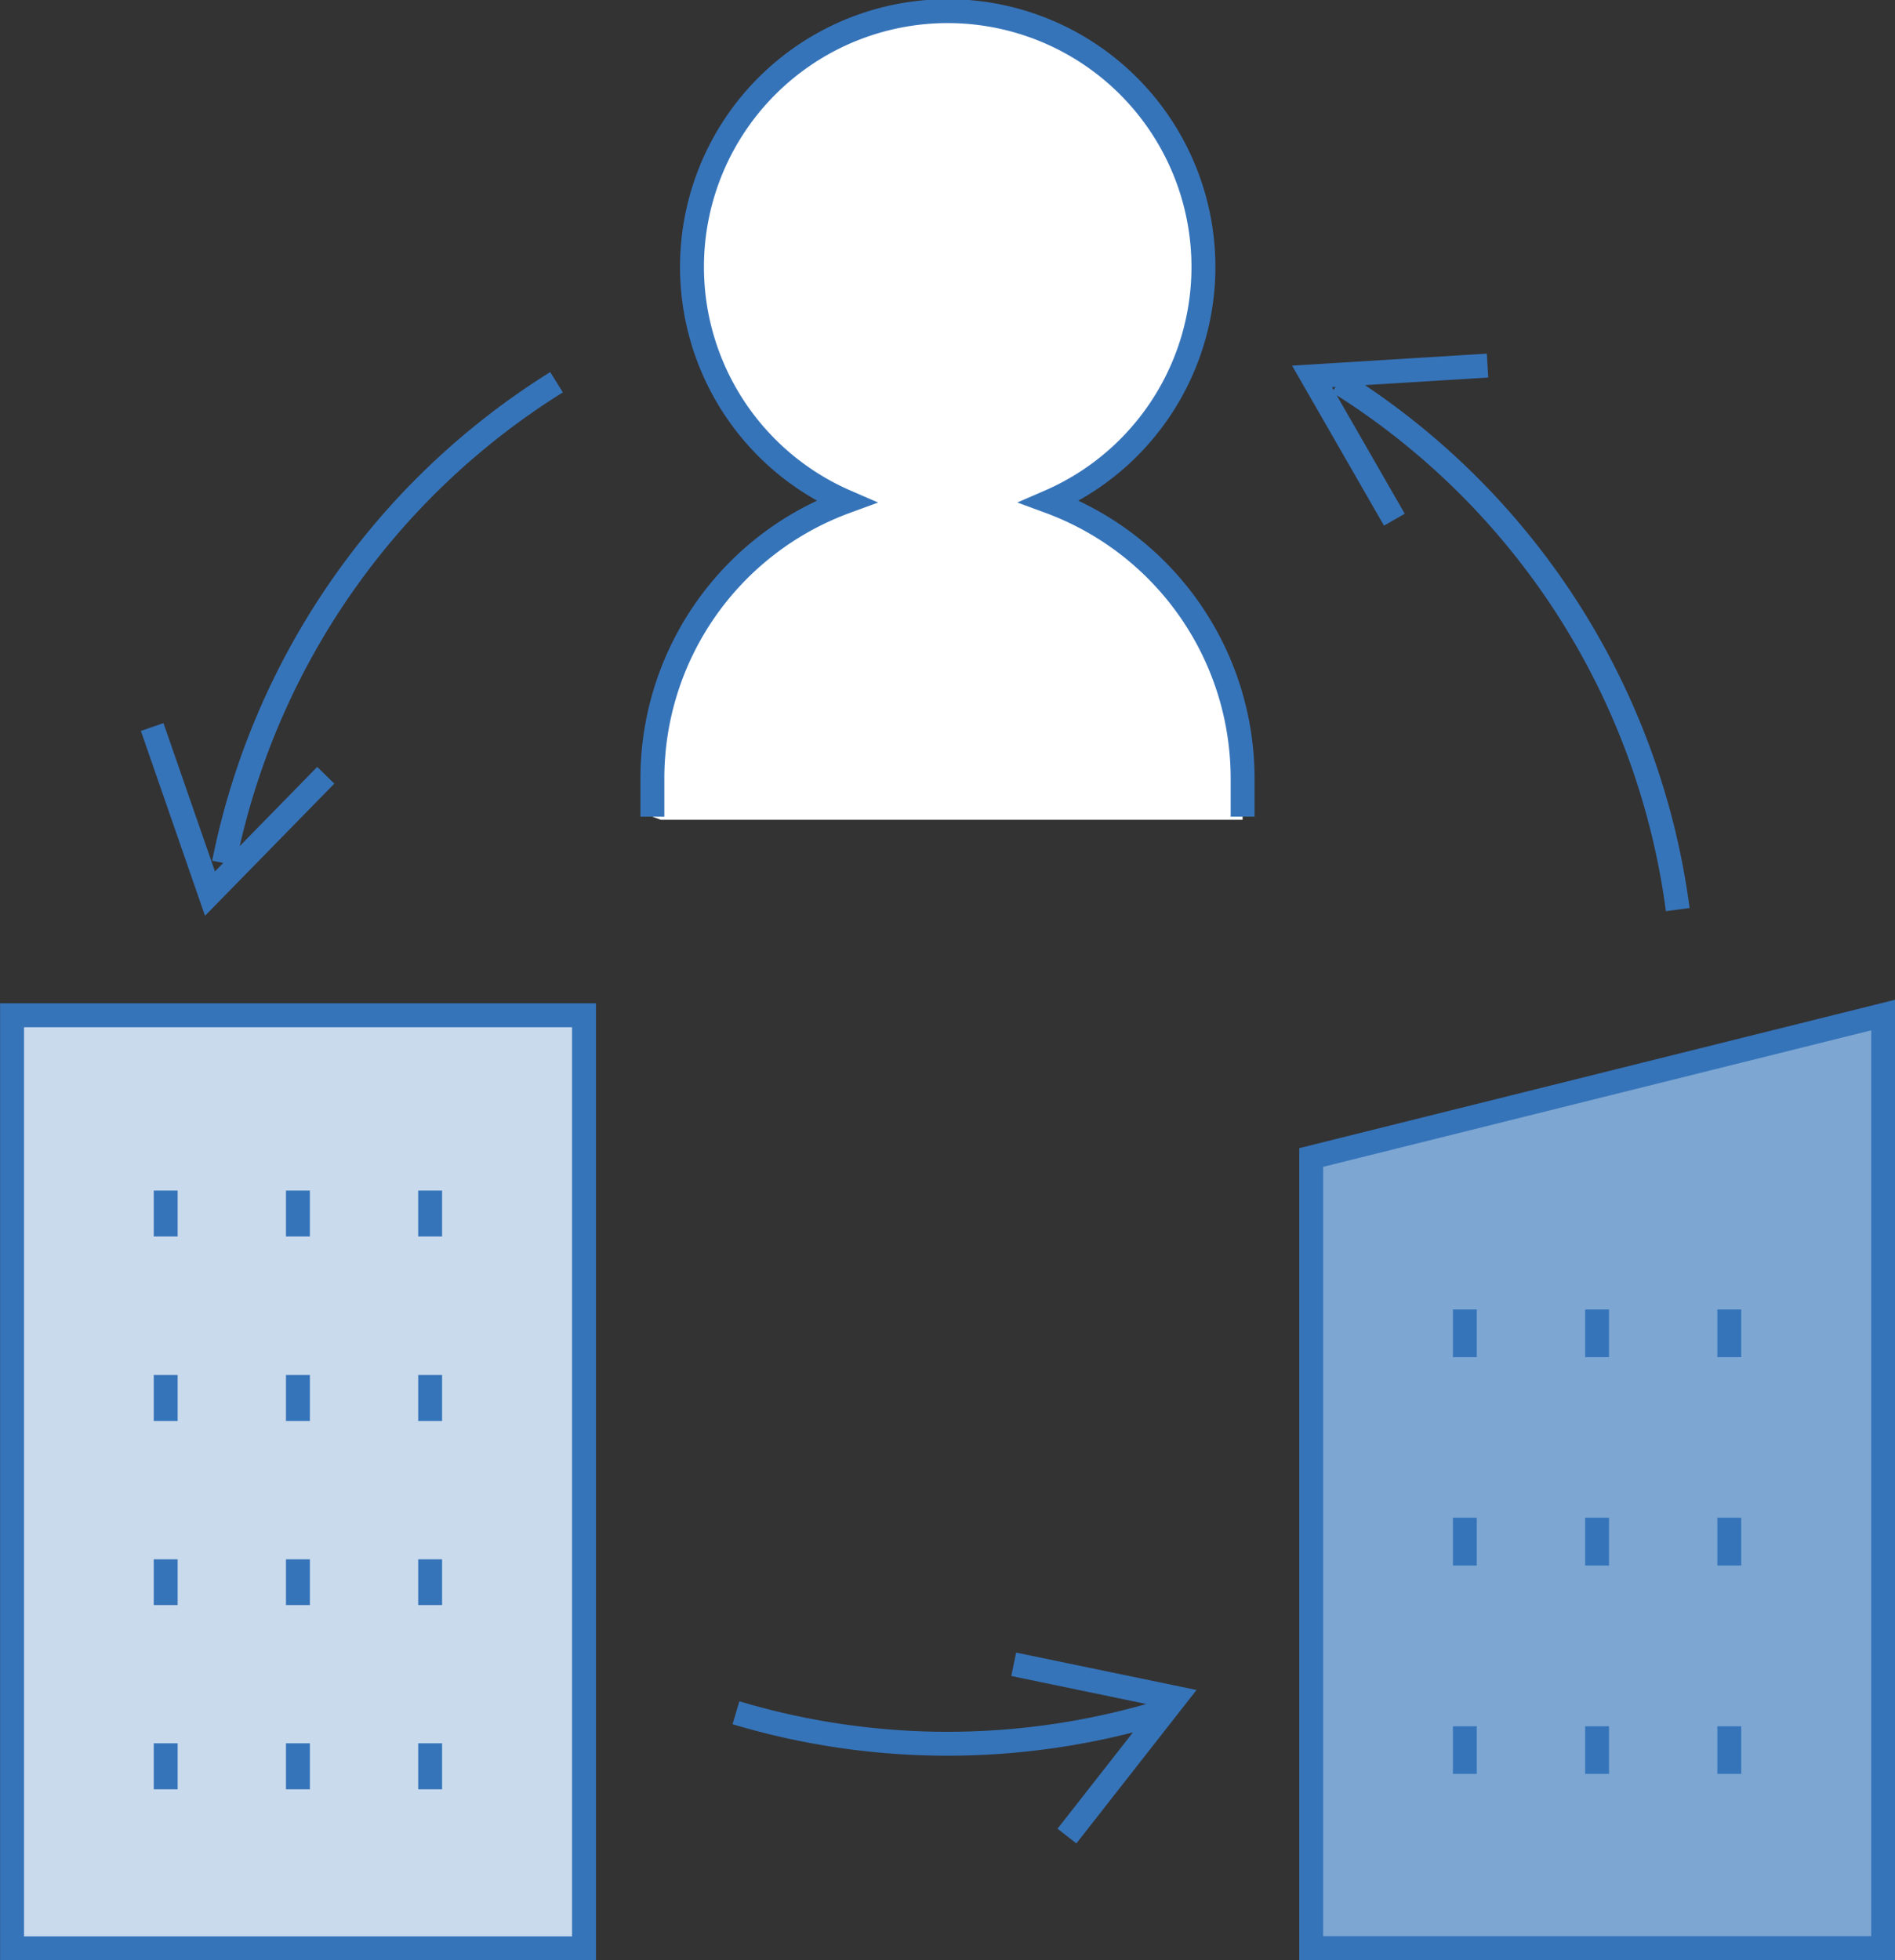
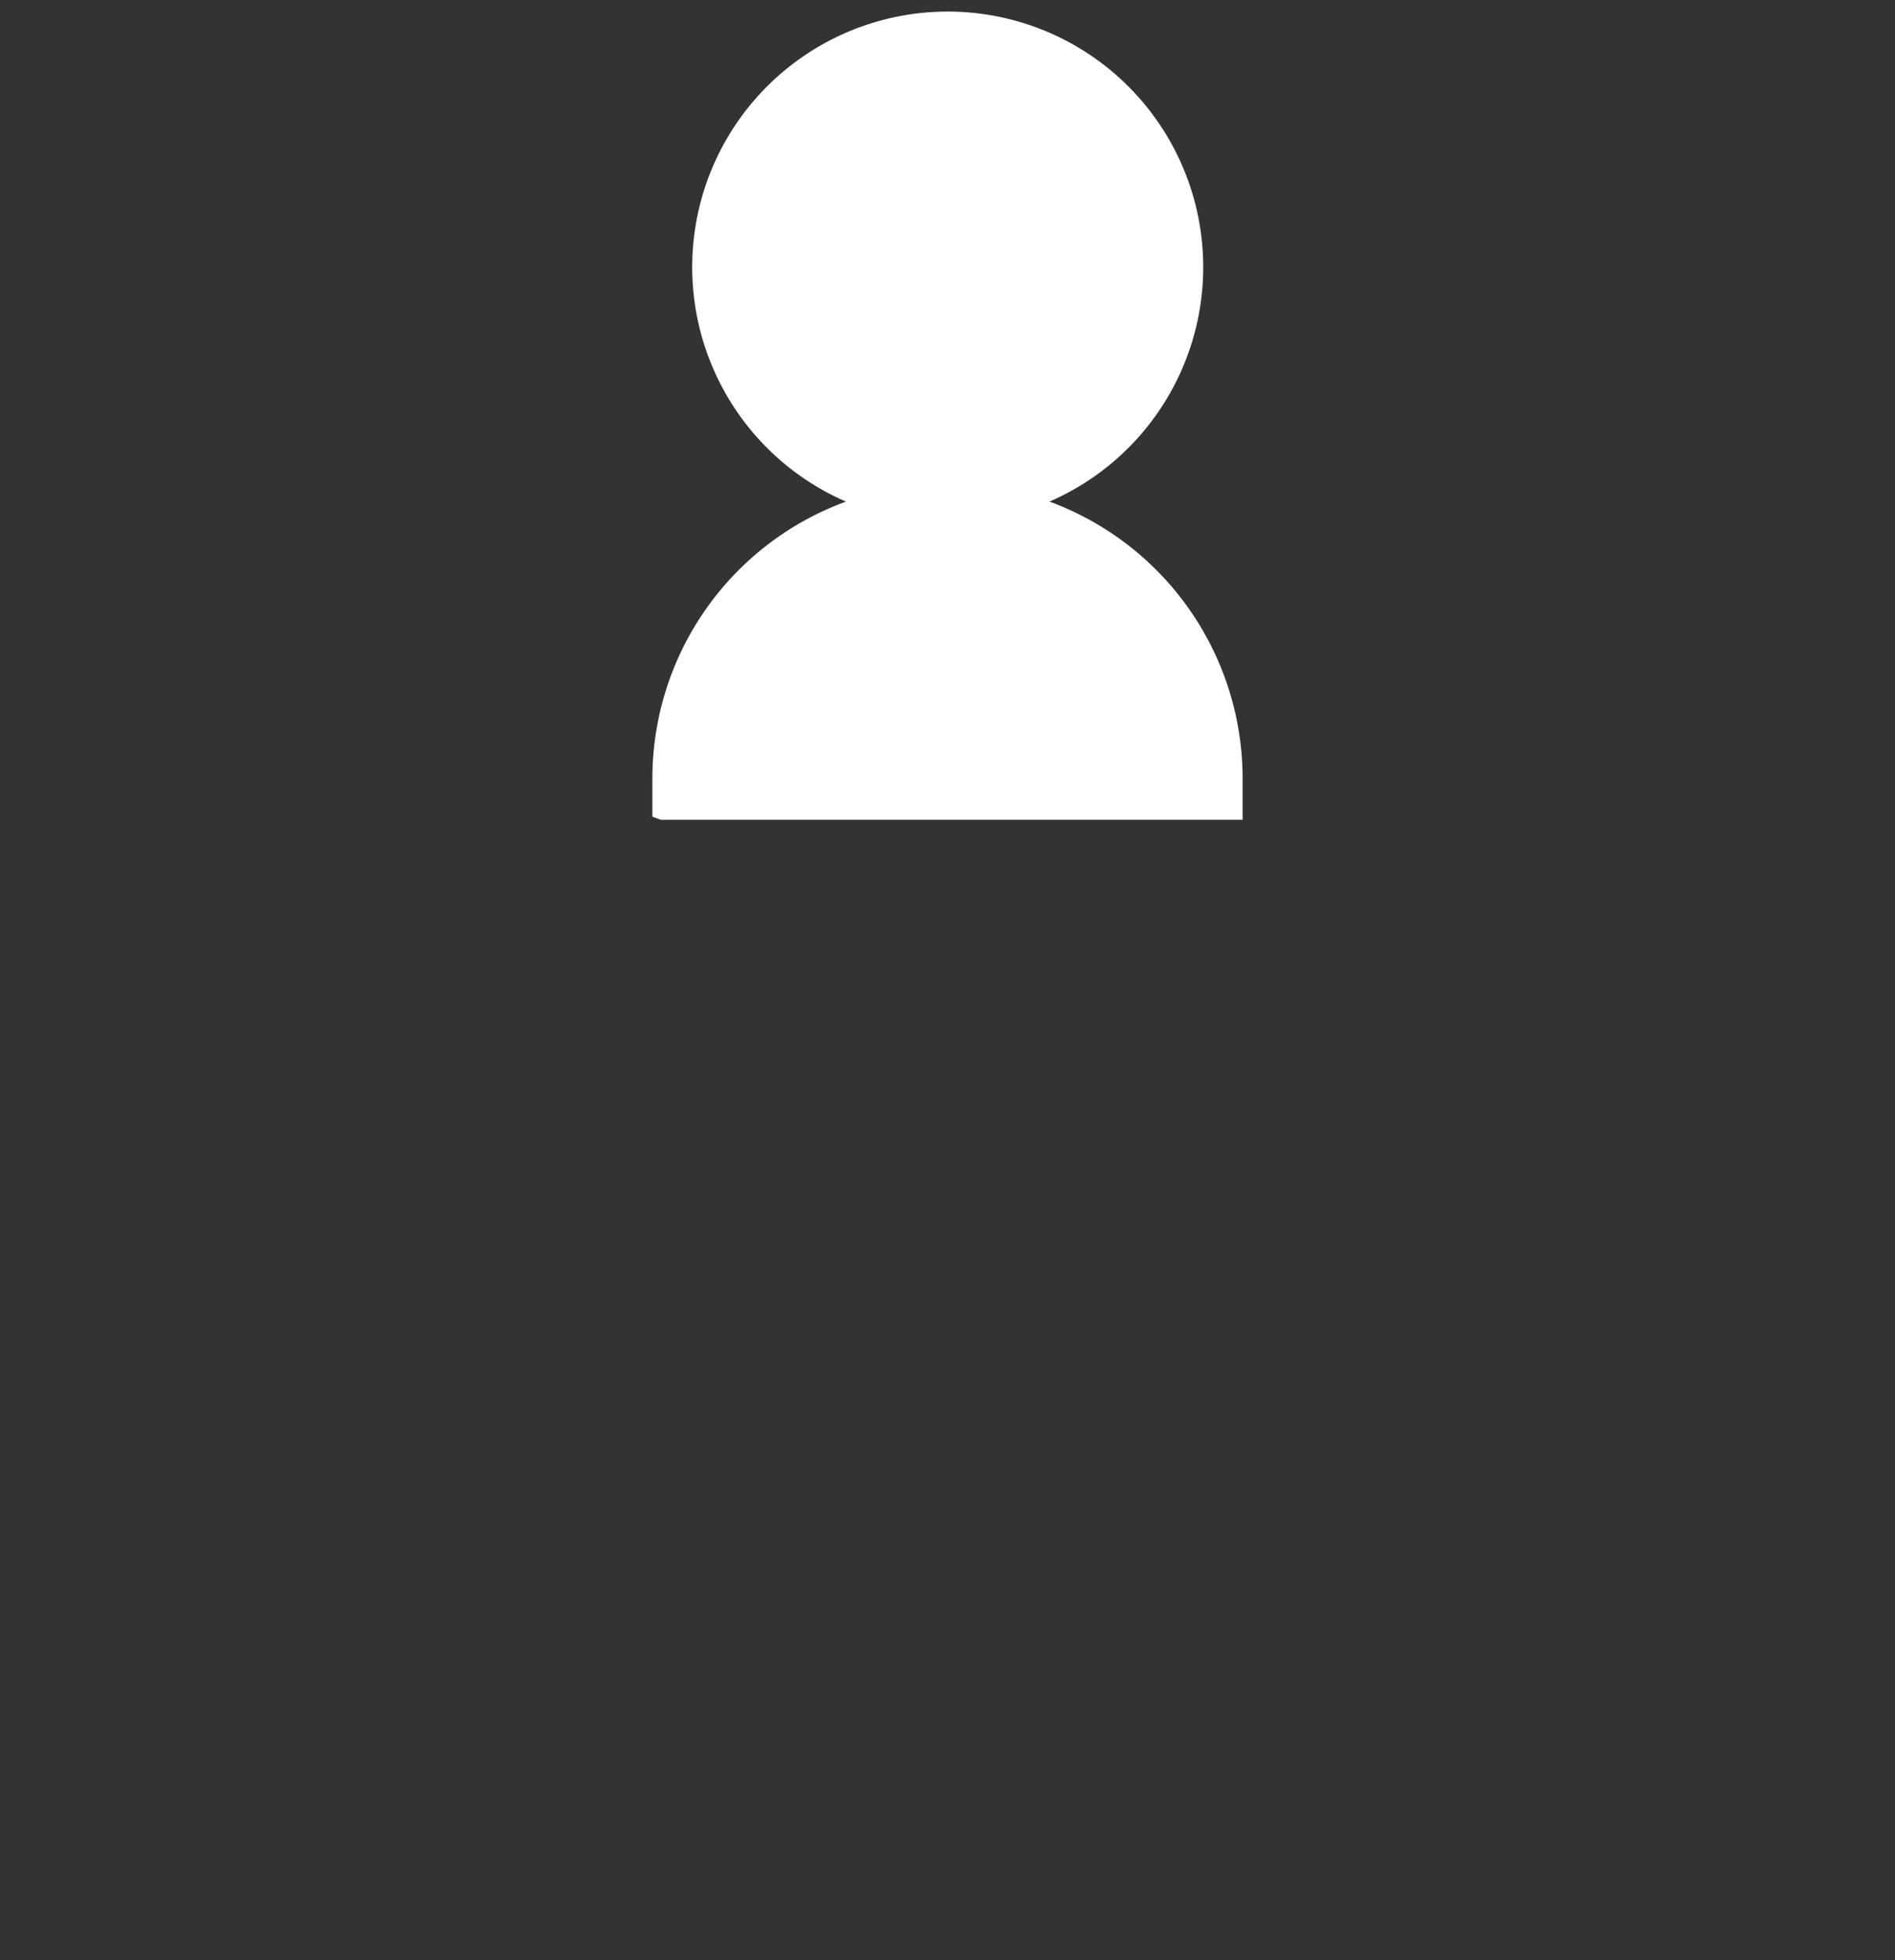
<svg xmlns="http://www.w3.org/2000/svg" width="91.15" height="94.26">
  <rect width="100%" height="100%" fill="#333333" stroke="none" />
  <g data-name="レイヤー 2">
-     <path fill="#7da7d2" d="M90.58 48.81v44.87H63.07V55.66l27.51-6.85z" />
    <path d="M59.77 38.45v.97H31.78l-.4-.15v-1.84a14.18 14.18 0 019.31-13.31 12.29 12.29 0 119.79 0 14.19 14.19 0 019.29 13.31z" fill="#fff" />
-     <path fill="#c9daec" d="M.58 48.82h27.51v44.87H.58z" />
-     <path d="M67.07 24.99l-3.96-6.89 8.44-.52M48.76 80.03l7.77 1.61-5.21 6.65M15.67 37.28l-5.57 5.69-2.78-8.01m52.45 4.31v-1.84a14.19 14.19 0 00-9.29-13.31 12.3 12.3 0 10-9.79 0 14.18 14.18 0 00-9.31 13.31v1.84M.58 48.82h27.51v44.87H.58zm7.39 8.43v2.21m6.36-2.21v2.21m6.36-2.21v2.21M7.97 66.12v2.21m6.36-2.21v2.21m6.36-2.21v2.21M7.97 74.98v2.2m6.36-2.2v2.2m6.36-2.2v2.2M7.97 83.83v2.21m6.36-2.21v2.21m6.36-2.21v2.21m42.38 7.64h27.51V48.81l-27.51 6.85v38.02zm20.11-30.71v2.29m-6.36-2.29v2.29m-6.36-2.29v2.29m12.72 7.72v2.3m-6.36-2.3v2.3m-6.36-2.3v2.3m12.72 7.73v2.29m-6.36-2.29v2.29m-6.36-2.29v2.29M35.4 82.36a35.49 35.49 0 0020.35 0M26.77 18.38a35.42 35.42 0 00-16 23.12m69.93 2.24a35.35 35.35 0 00-16.32-25.36" fill="none" stroke="#3674ba" stroke-miterlimit="10" stroke-width="1.15" />
  </g>
</svg>